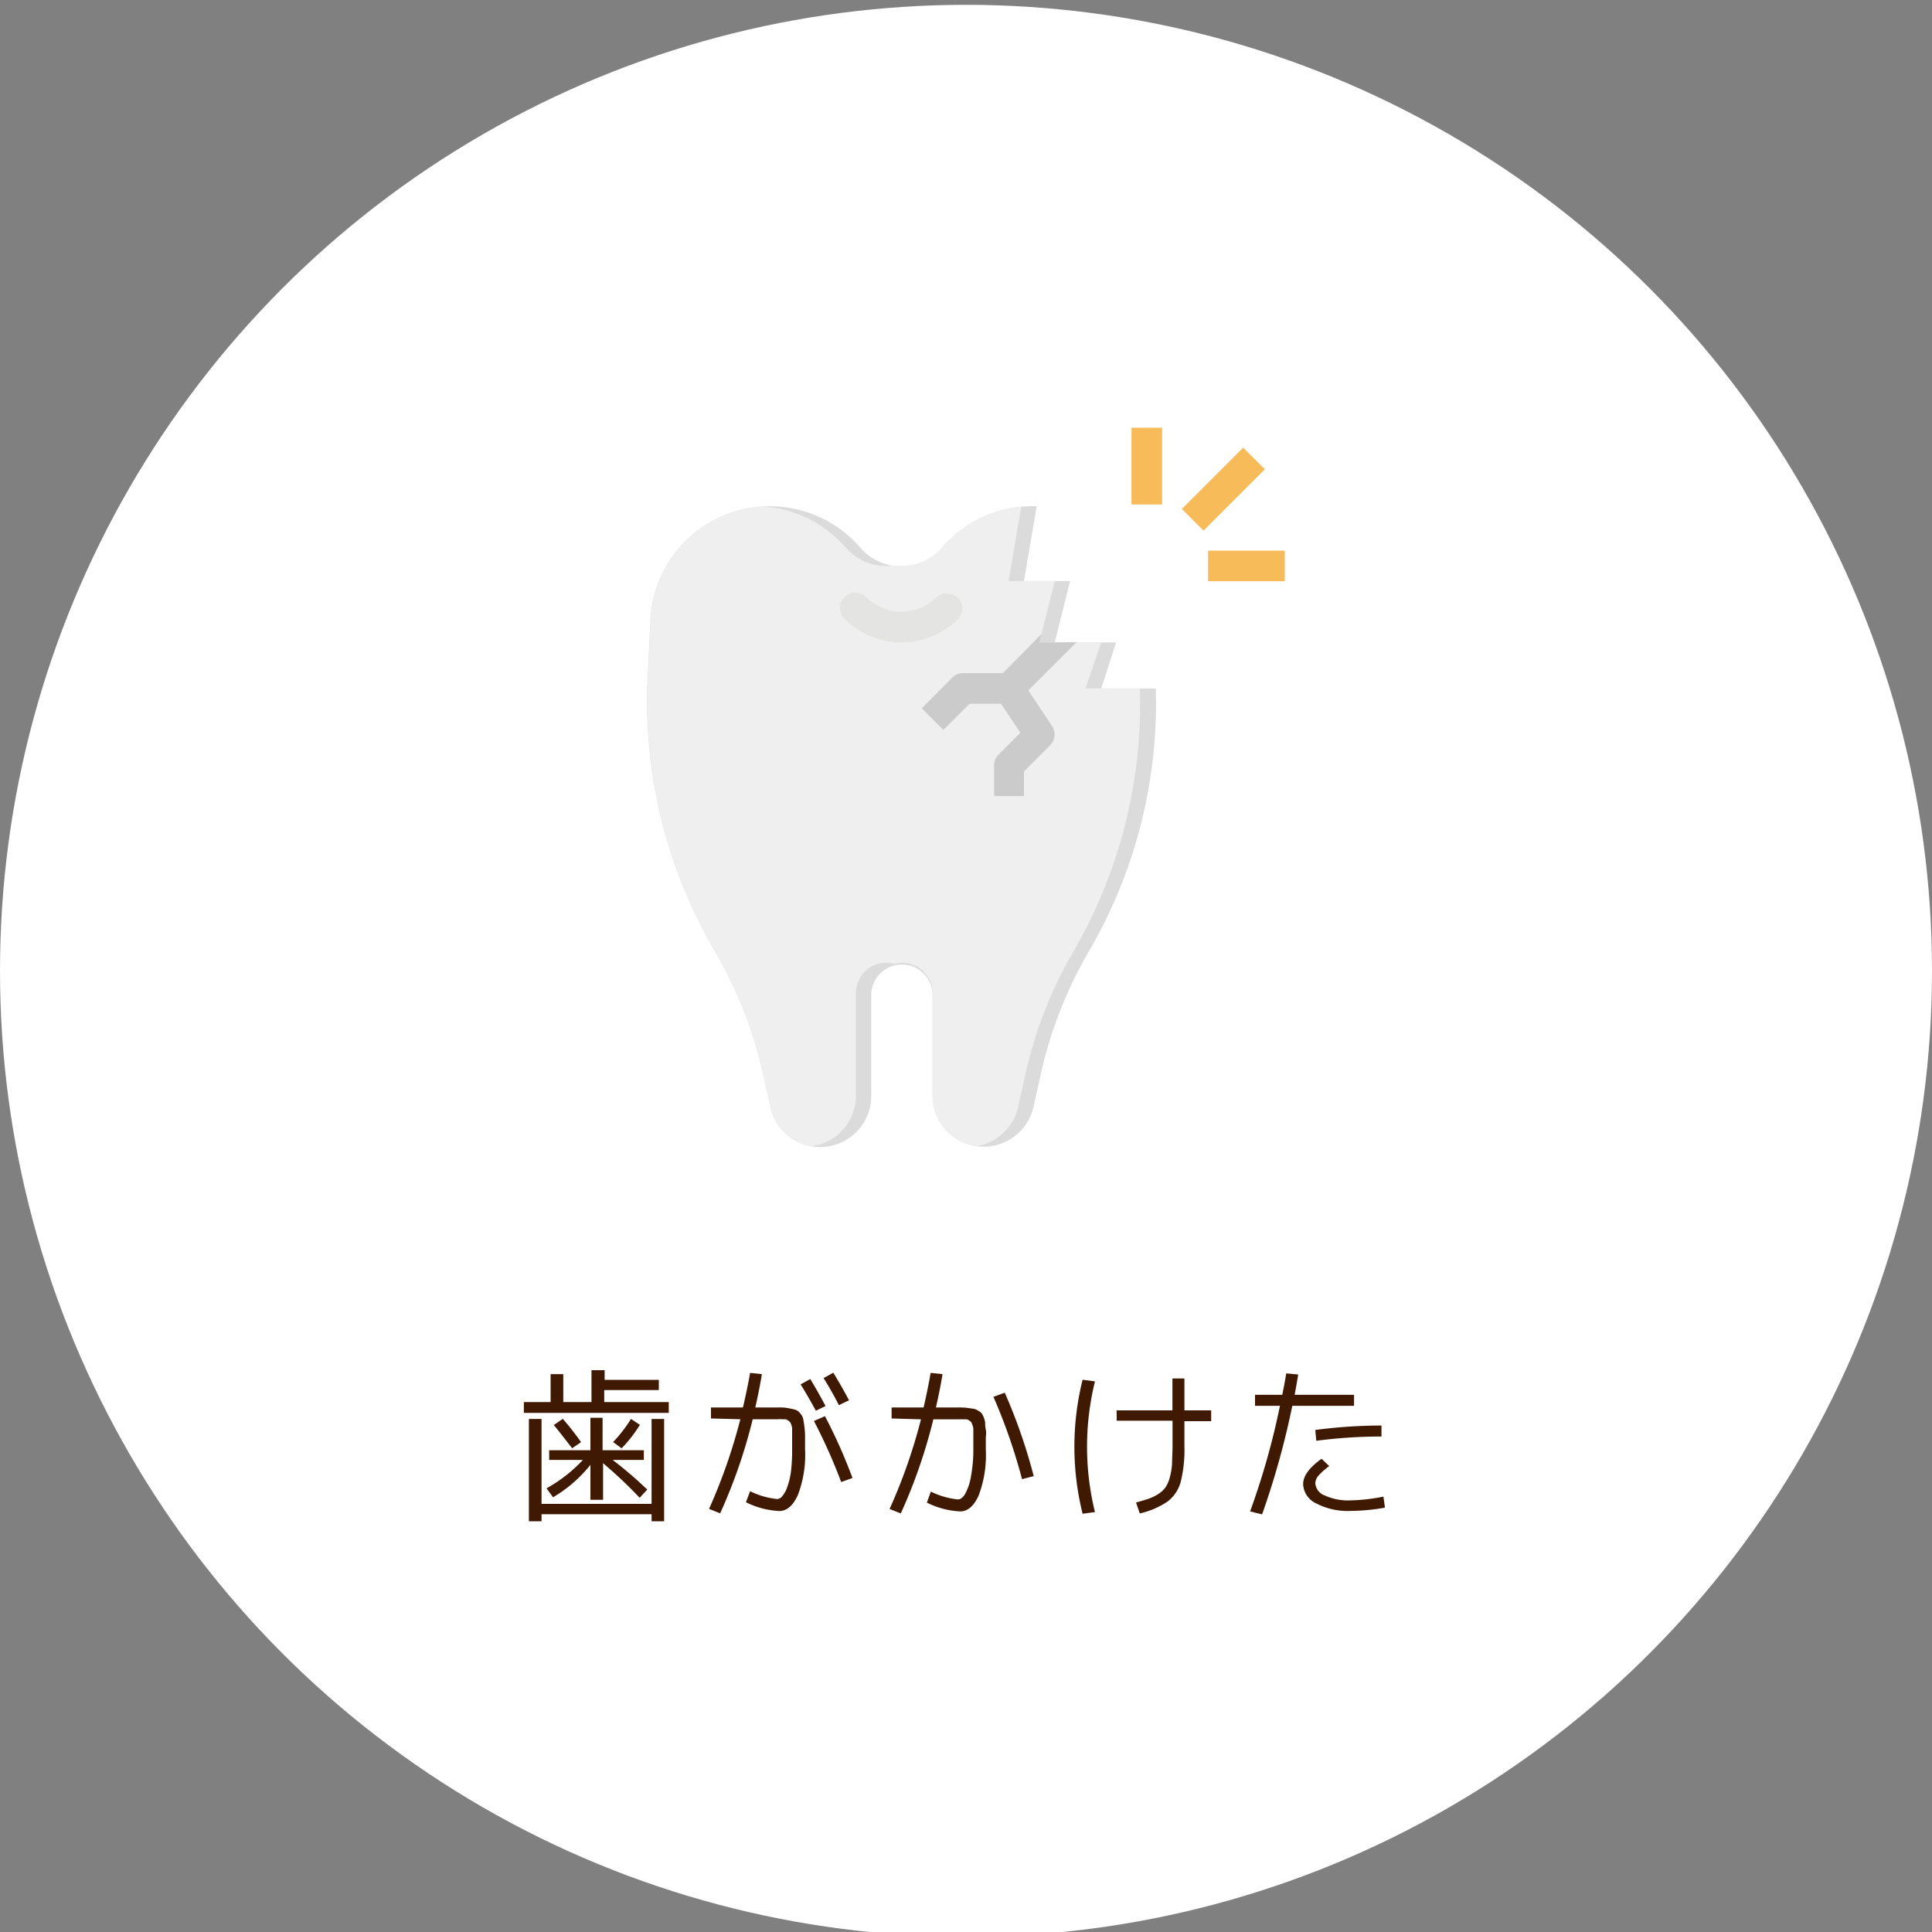
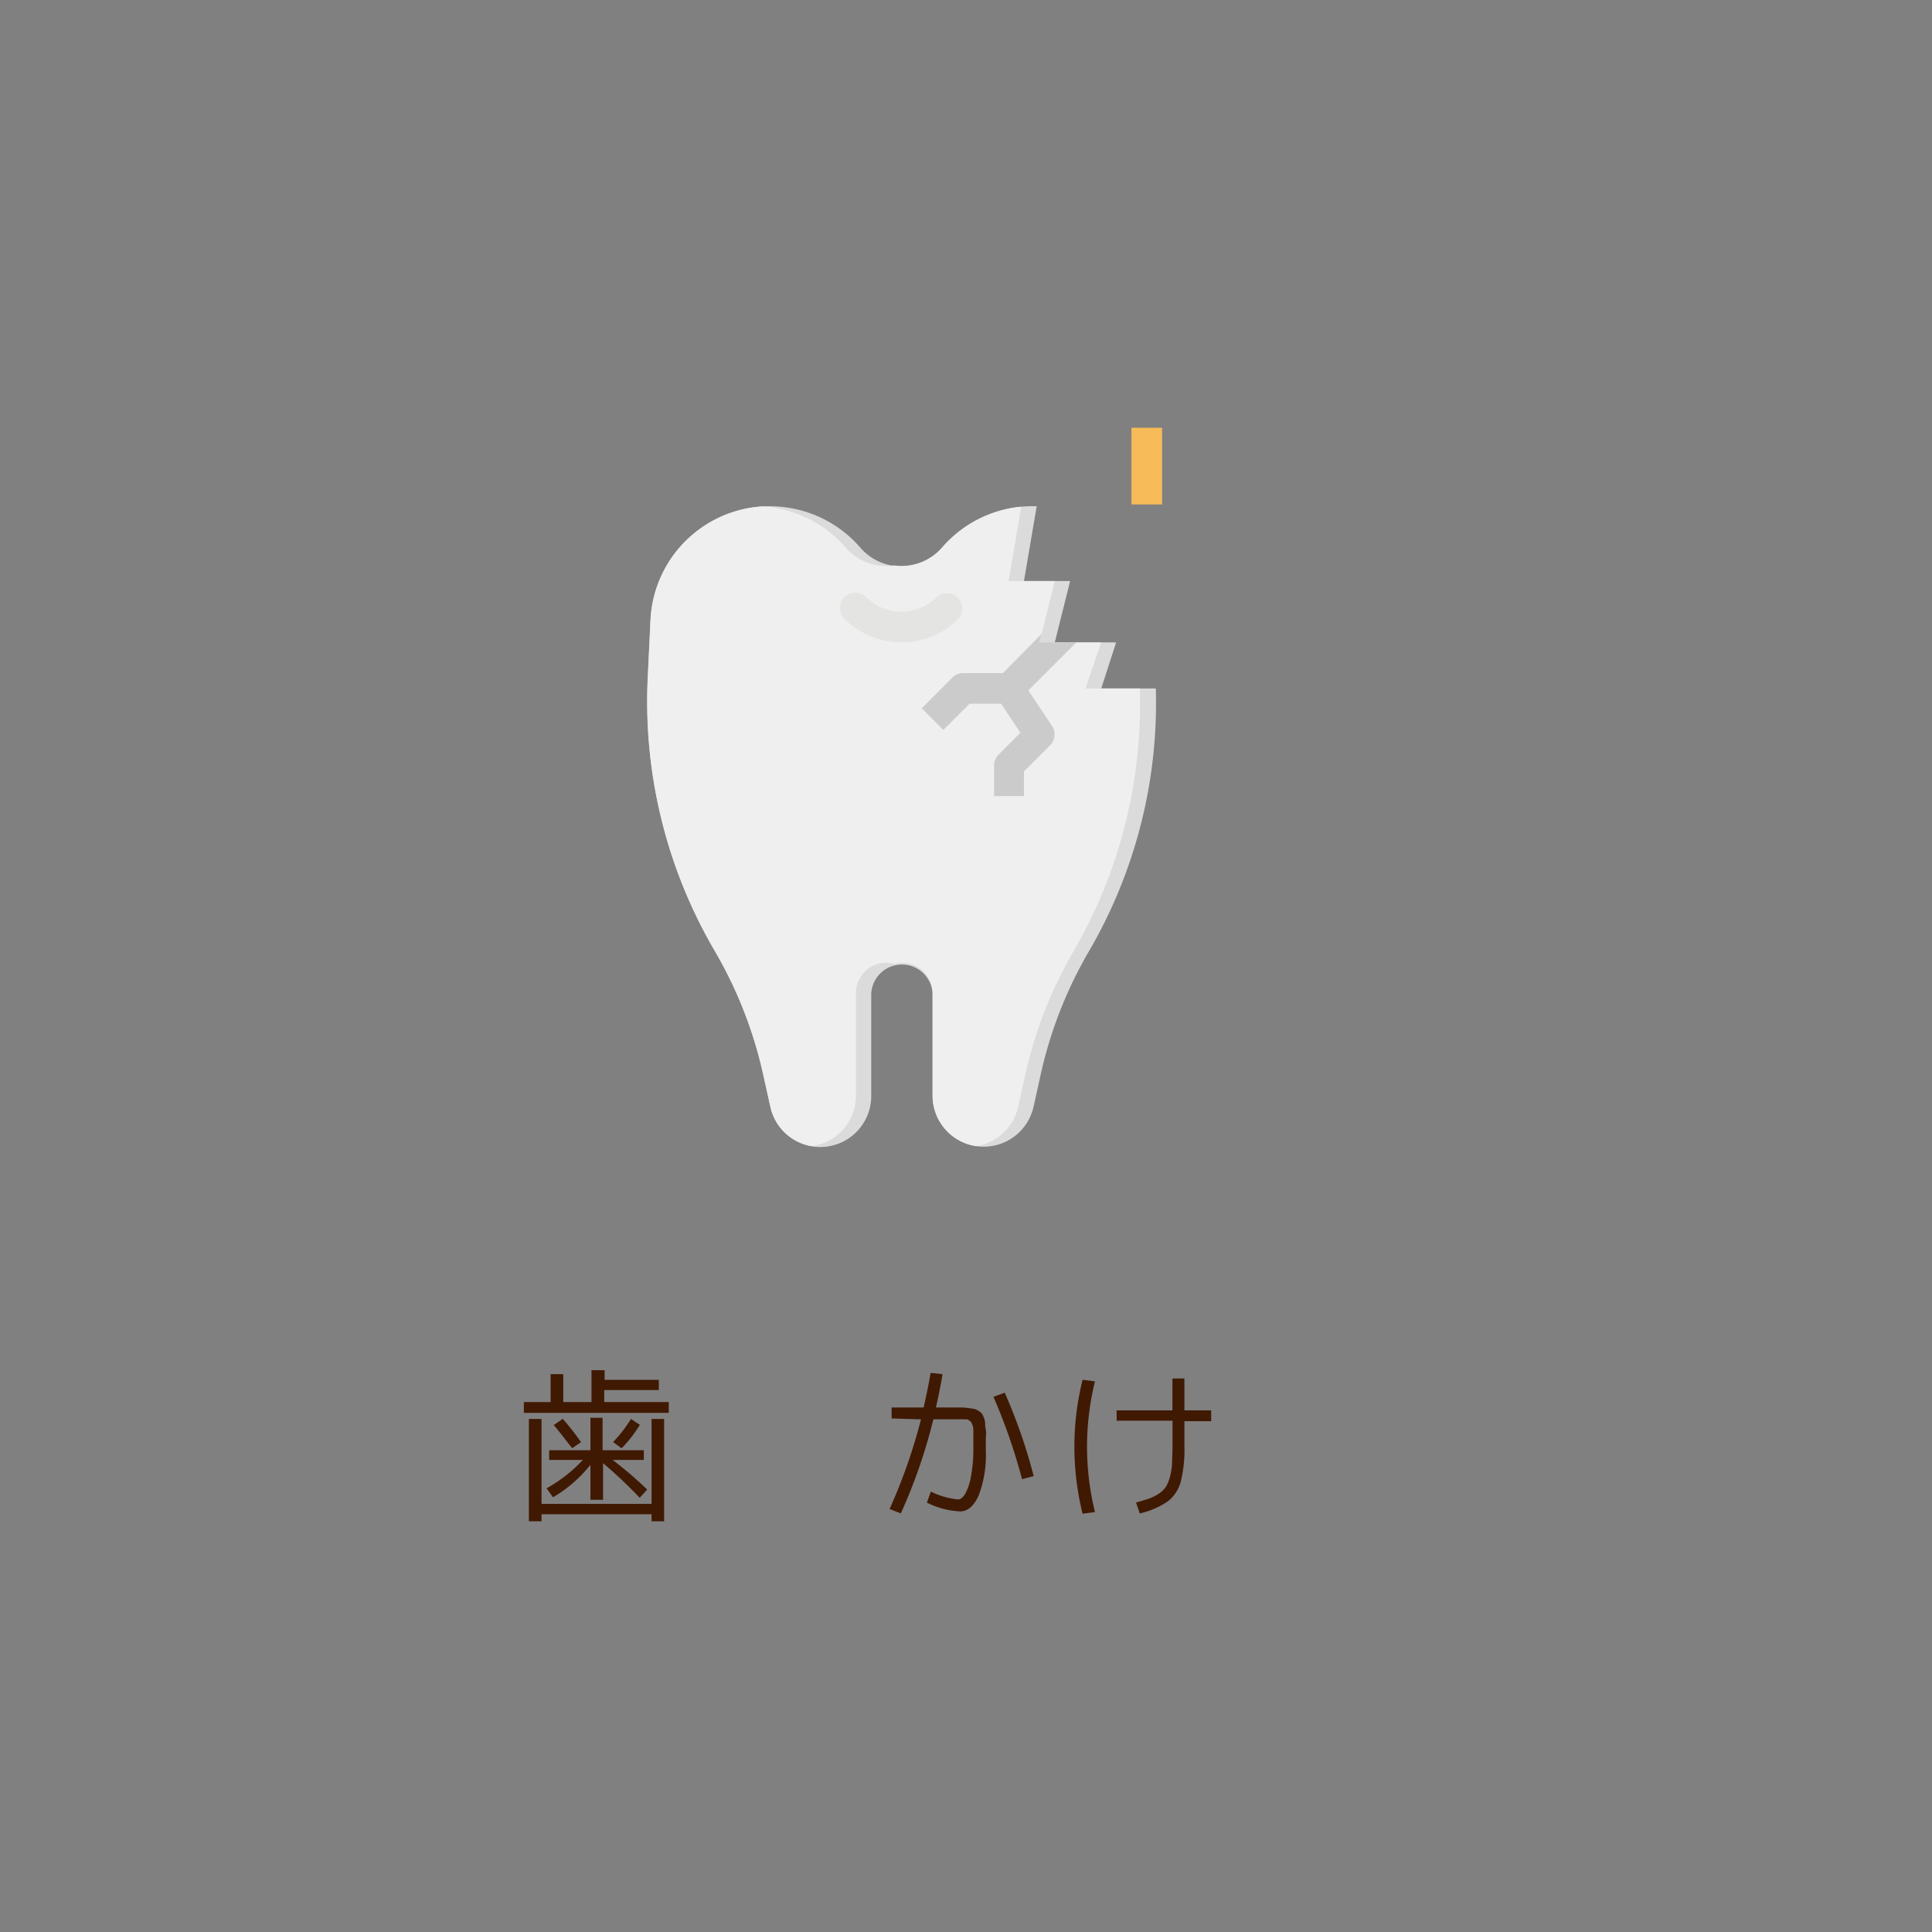
<svg xmlns="http://www.w3.org/2000/svg" id="logo" viewBox="0 0 200 200">
  <rect x="0" y="0" width="200" height="200" fill="#808080" stroke="none" />
-   <circle cx="100" cy="100.5" r="100" style="fill:#fff" />
  <path d="M115.54,66.5h-6.35l1.59-6.35H106l1.32-7.75-.42,0a12.39,12.39,0,0,0-9.37,4.29,5.59,5.59,0,0,1-7.89.58,5.29,5.29,0,0,1-.58-.58,12.38,12.38,0,0,0-21.73,7.49l-.29,6.12A51.11,51.11,0,0,0,74,98.45a44.33,44.33,0,0,1,5,12.75l.75,3.38a5.28,5.28,0,0,0,10.44-1.15V102.85a3.18,3.18,0,0,1,6.35,0v10.59a5.29,5.29,0,0,0,10.45,1.14l.75-3.38a44.31,44.31,0,0,1,5-12.75,51,51,0,0,0,6.91-27.18H114Z" style="fill:#dbdbdb" />
  <path d="M106,60.15h-1.59l1.31-7.7a12.38,12.38,0,0,0-8.19,4.22,5.57,5.57,0,0,1-5,1.86,5.55,5.55,0,0,1-5-1.86,12.4,12.4,0,0,0-8.62-4.25A12.37,12.37,0,0,0,67.35,64.16l-.29,6.12A51.11,51.11,0,0,0,74,98.45a44.33,44.33,0,0,1,5,12.75l.75,3.38a5.28,5.28,0,0,0,4.3,4.07,5.29,5.29,0,0,0,4.56-5.22V102.85a3.12,3.12,0,0,1,3.09-3.18,3.58,3.58,0,0,1,.87.11,3.15,3.15,0,0,1,3.86,2.2,2.81,2.81,0,0,1,.11.87v10.59a5.28,5.28,0,0,0,4.55,5.21,5.3,5.3,0,0,0,4.31-4.07l.75-3.38a44.33,44.33,0,0,1,5-12.75A51.11,51.11,0,0,0,118,71.27h-5.63L114,66.5H107.6l1.59-6.35Z" style="fill:#efefef" />
  <path d="M93.32,66.5a8.32,8.32,0,0,1-5.89-2.43,1.59,1.59,0,0,1,2.25-2.25,5.15,5.15,0,0,0,7.28,0,1.59,1.59,0,0,1,2.24,2.25A8.32,8.32,0,0,1,93.32,66.5Z" style="fill:#e4e4e2" />
  <path d="M109.19,66.5H107.6l.22-.87-4,4.05h-4.1a1.6,1.6,0,0,0-1.13.46l-3.17,3.18,2.24,2.24,2.71-2.71h3.26l2,3-2.25,2.26a1.58,1.58,0,0,0-.47,1.12v3.18H106V79.86l2.71-2.71a1.59,1.59,0,0,0,.19-2l-2.45-3.68,5-5Z" style="fill:#cbcbcb" />
  <path d="M117.13,44.28h3.17v7.94h-3.17Z" style="fill:#f8bb59" />
-   <path d="M122.34,52.69l6.35-6.35,2.25,2.24-6.35,6.35Z" style="fill:#f8bb59" />
-   <path d="M125.06,57H133v3.17h-7.94Z" style="fill:#f8bb59" />
  <path d="M62.55,145.14h6.68v1.12h-15v-1.12H57v-2.89h1.31v2.89h2.92v-3.3h1.36v1h5.61v1.06H62.55Zm-6.49,1.75v8.79H67.45v-8.79h1.3v10.59h-1.3v-.73H56.06v.73H54.75V146.89ZM67,154.2l-.78.85a47.27,47.27,0,0,0-3.79-3.58v3.79H61.12v-3.62A14.08,14.08,0,0,1,57.25,155l-.67-.93a15.27,15.27,0,0,0,3.76-2.94H56.85v-1h4.27v-3.36h1.26v3.36h4.27v1H63.42A40.61,40.61,0,0,1,67,154.2Zm-9.64-6.7.9-.62a27.53,27.53,0,0,1,1.89,2.41l-.92.63C58.5,149,57.88,148.17,57.31,147.5Zm8.88,0a14.08,14.08,0,0,1-1.89,2.43l-.88-.65a14.61,14.61,0,0,0,1.85-2.39Z" style="fill:#401903" />
-   <path d="M73.6,146.84V145.7h3.31c.32-1.39.57-2.59.74-3.58l1.22.13c-.16,1-.39,2.15-.68,3.45h2.65a4.18,4.18,0,0,1,.89.1,4.75,4.75,0,0,1,.67.16,1,1,0,0,1,.43.35,1.26,1.26,0,0,1,.3.51,7.42,7.42,0,0,1,.13.79,7.88,7.88,0,0,1,.08,1v1.42a11.6,11.6,0,0,1-.76,4.77c-.5,1.08-1.14,1.62-1.91,1.62a8.6,8.6,0,0,1-3.45-.91l.43-1.14a8.23,8.23,0,0,0,2.8.81.73.73,0,0,0,.54-.31,2.81,2.81,0,0,0,.51-.94,7.76,7.76,0,0,0,.39-1.68A19,19,0,0,0,82,149.9v-.83c0-.17,0-.39,0-.65s0-.45,0-.54a1.43,1.43,0,0,0-.08-.38,1.25,1.25,0,0,0-.13-.28,1.19,1.19,0,0,0-.21-.17.5.5,0,0,0-.25-.13l-.38,0a2.84,2.84,0,0,0-.45,0H77.92a55.44,55.44,0,0,1-3.37,9.74l-1.15-.46a57.75,57.75,0,0,0,3.24-9.28Zm9.28-3.53,1-.55c.56.92,1.08,1.85,1.58,2.79l-1,.49C84,145.2,83.49,144.29,82.88,143.31Zm4.2,10.11a58.08,58.08,0,0,0-2.82-6.32l1.14-.5A55.35,55.35,0,0,1,88.25,153Zm-1.82-10.76,1-.56c.67,1.1,1.21,2.05,1.63,2.86l-1.05.5C86.36,144.5,85.82,143.57,85.26,142.66Z" style="fill:#401903" />
  <path d="M92.3,146.84V145.7h3.31c.32-1.39.56-2.59.73-3.58l1.23.13c-.16,1-.39,2.15-.68,3.45H99.4a7.42,7.42,0,0,1,.77.05l.63.09a1.15,1.15,0,0,1,.46.19,1.74,1.74,0,0,1,.35.26,1.87,1.87,0,0,1,.22.42,2.22,2.22,0,0,1,.15.54c0,.16,0,.41.07.75s0,.64,0,.92v1.15a11.79,11.79,0,0,1-.75,4.77c-.5,1.08-1.13,1.62-1.9,1.62a8.6,8.6,0,0,1-3.45-.91l.41-1.14a8.23,8.23,0,0,0,2.8.81c.25,0,.49-.17.72-.52a5.47,5.47,0,0,0,.62-1.79,15.33,15.33,0,0,0,.26-3v-.83c0-.18,0-.4,0-.65s0-.44,0-.53a2,2,0,0,0-.09-.38l-.12-.29a.89.89,0,0,0-.21-.17.56.56,0,0,0-.26-.13l-.37,0a3,3,0,0,0-.46,0H96.62a55.44,55.44,0,0,1-3.37,9.74l-1.16-.46a56.81,56.81,0,0,0,3.25-9.28Zm10.54-2.24,1.17-.43a56.48,56.48,0,0,1,3,8.64l-1.21.31A58.77,58.77,0,0,0,102.84,144.6Z" style="fill:#401903" />
  <path d="M113.35,143a28.32,28.32,0,0,0,0,13.53l-1.28.17a28.72,28.72,0,0,1,0-13.87Zm2.24,3h5.78v-3.3h1.24V146h2.77v1.12h-2.77v2.55a13.85,13.85,0,0,1-.39,3.76,3.86,3.86,0,0,1-1.34,2,8.49,8.49,0,0,1-2.89,1.24l-.39-1.13q.86-.24,1.38-.42a4.64,4.64,0,0,0,1-.51,2.68,2.68,0,0,0,.7-.68,3.64,3.64,0,0,0,.42-1,7,7,0,0,0,.23-1.39c0-.5.05-1.15.05-1.92v-2.55h-5.78Z" style="fill:#401903" />
-   <path d="M129.92,145.53v-1.14h2.82c.16-.78.3-1.52.41-2.22l1.24.12c-.17,1-.29,1.72-.37,2.1h6.15v1.14h-6.39a84.52,84.52,0,0,1-3.13,11.24l-1.24-.31a76.92,76.92,0,0,0,3.09-10.93Zm13.29,9.4.16,1.14a20.54,20.54,0,0,1-3.59.34,7,7,0,0,1-3.53-.78,2.3,2.3,0,0,1-1.35-2c0-.84.64-1.71,1.91-2.62l.79.76a6.83,6.83,0,0,0-1.12,1,1.27,1.27,0,0,0-.32.77,1.47,1.47,0,0,0,1,1.28,5.82,5.82,0,0,0,2.63.5A19.27,19.27,0,0,0,143.21,154.93Zm-.2-6.22a50.92,50.92,0,0,0-6.75.44l-.1-1.12a52.43,52.43,0,0,1,6.85-.46Z" style="fill:#401903" />
</svg>